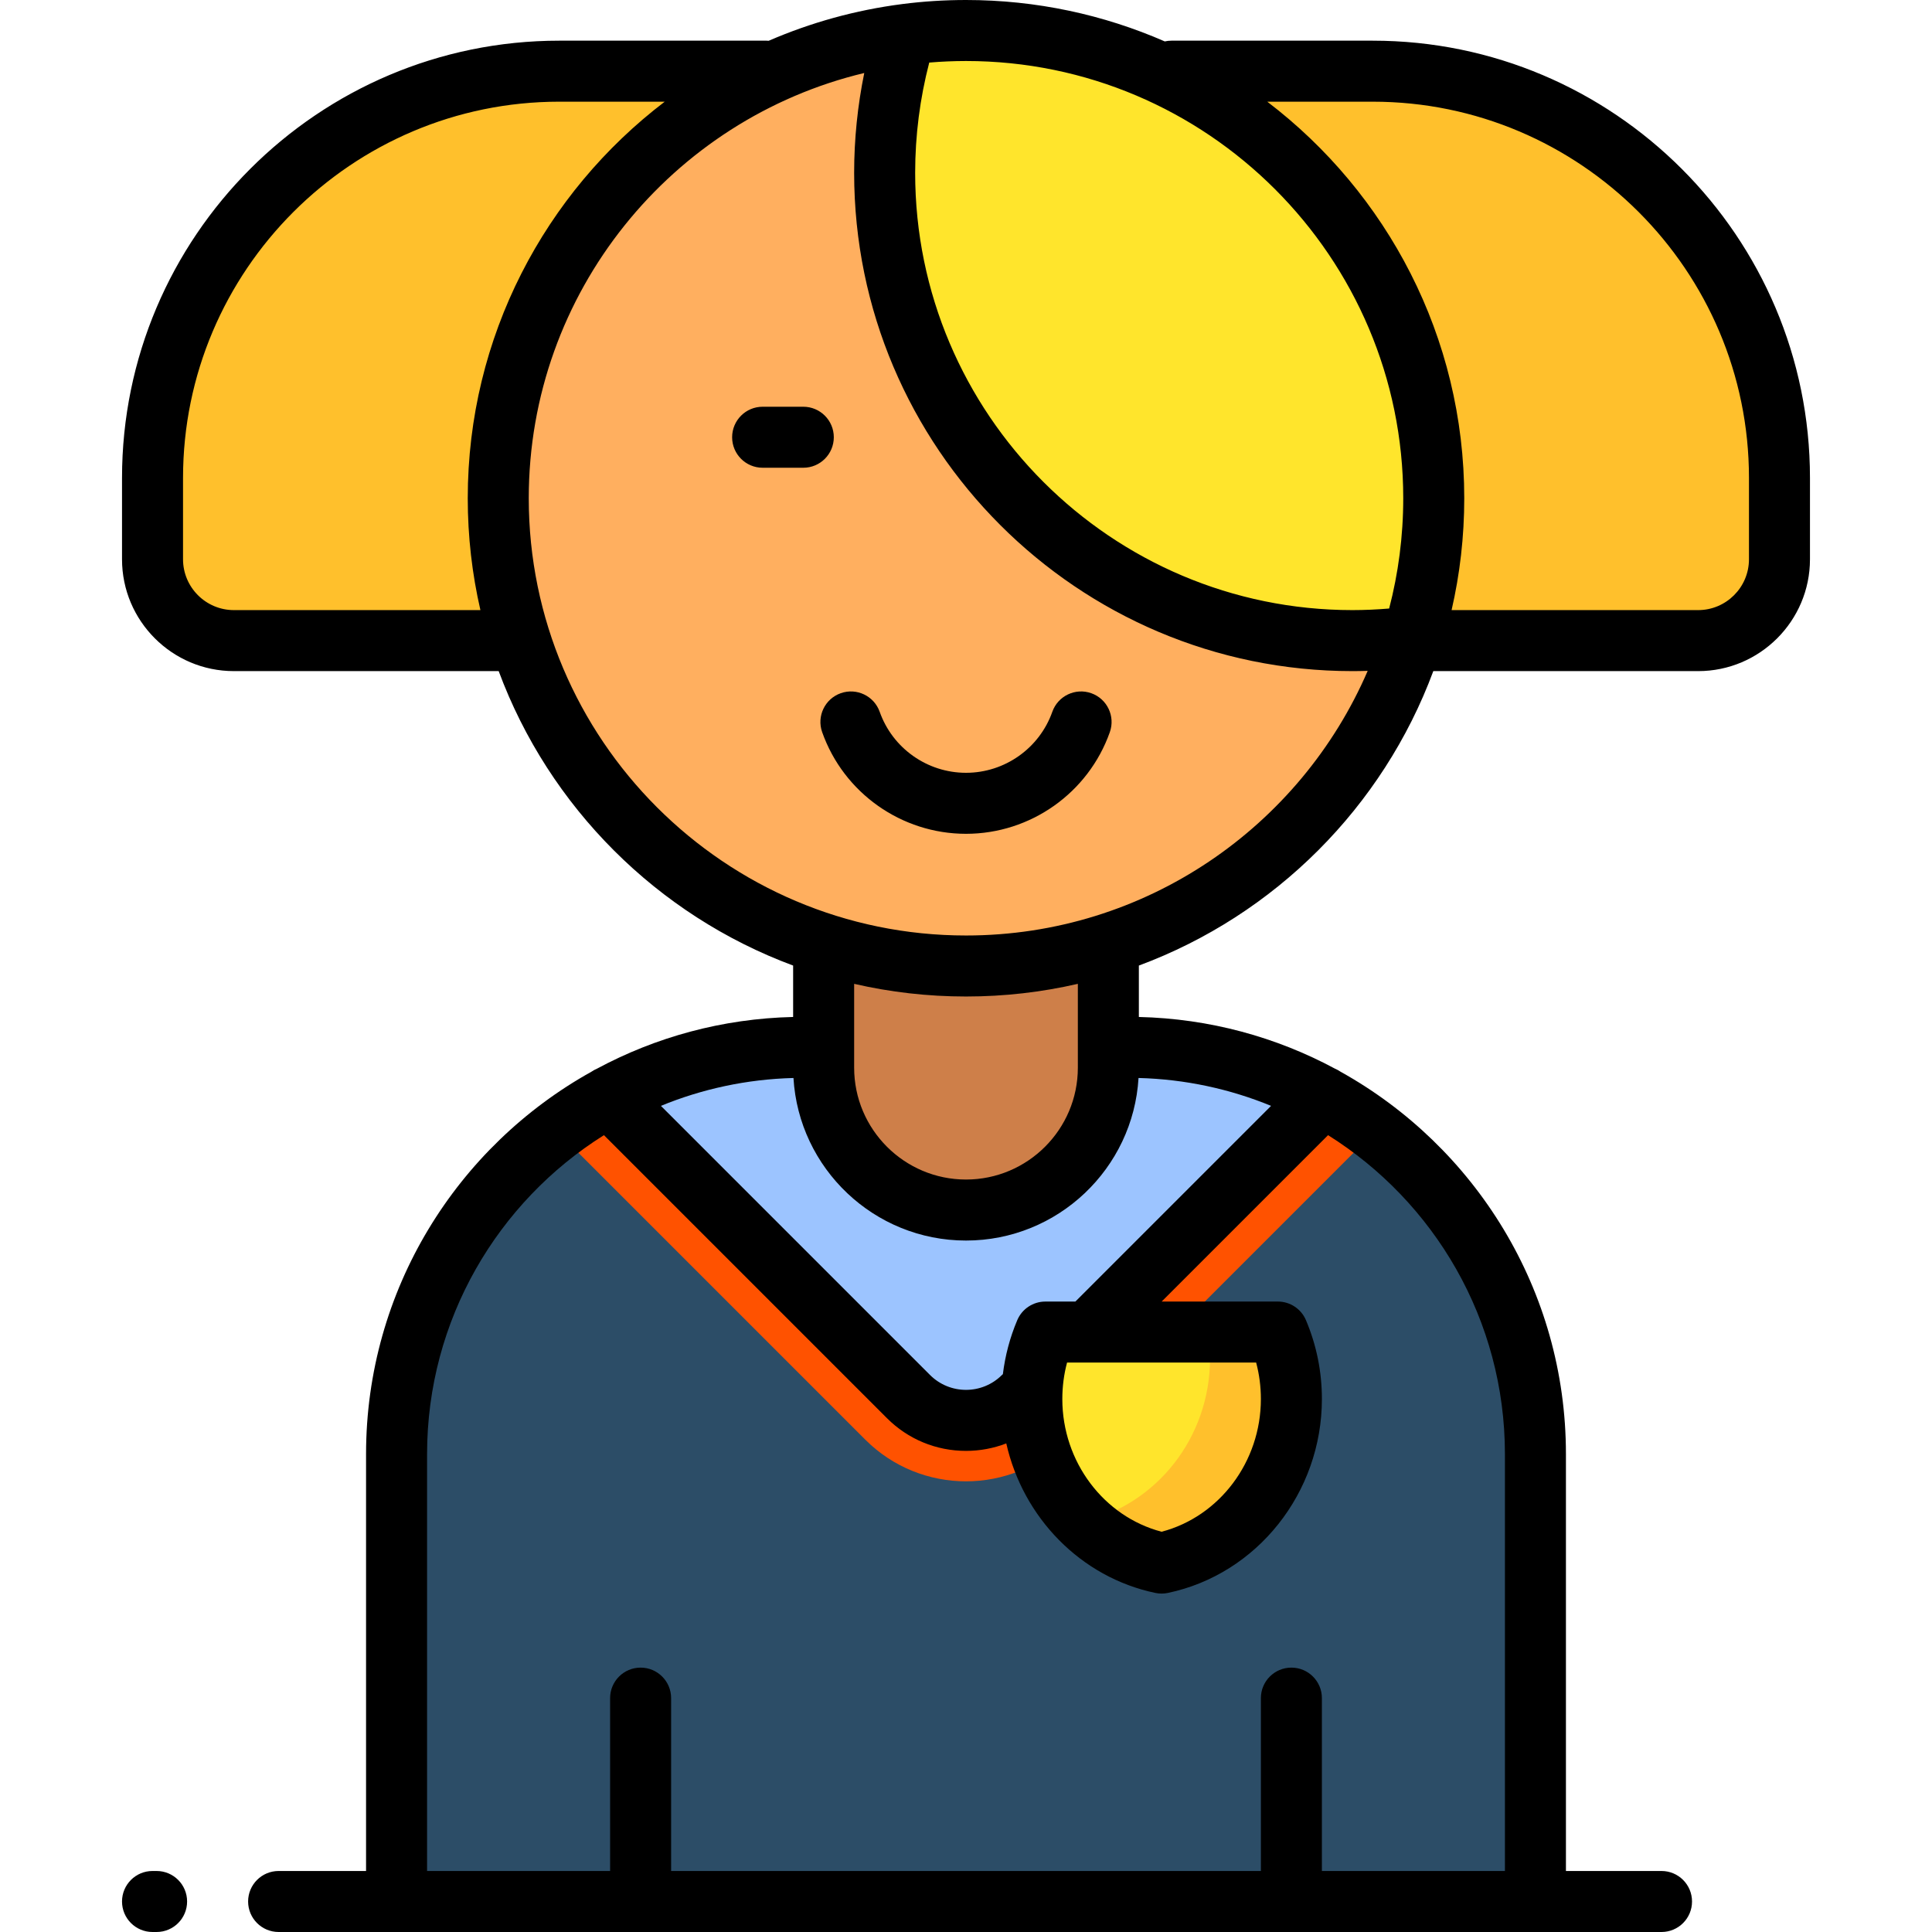
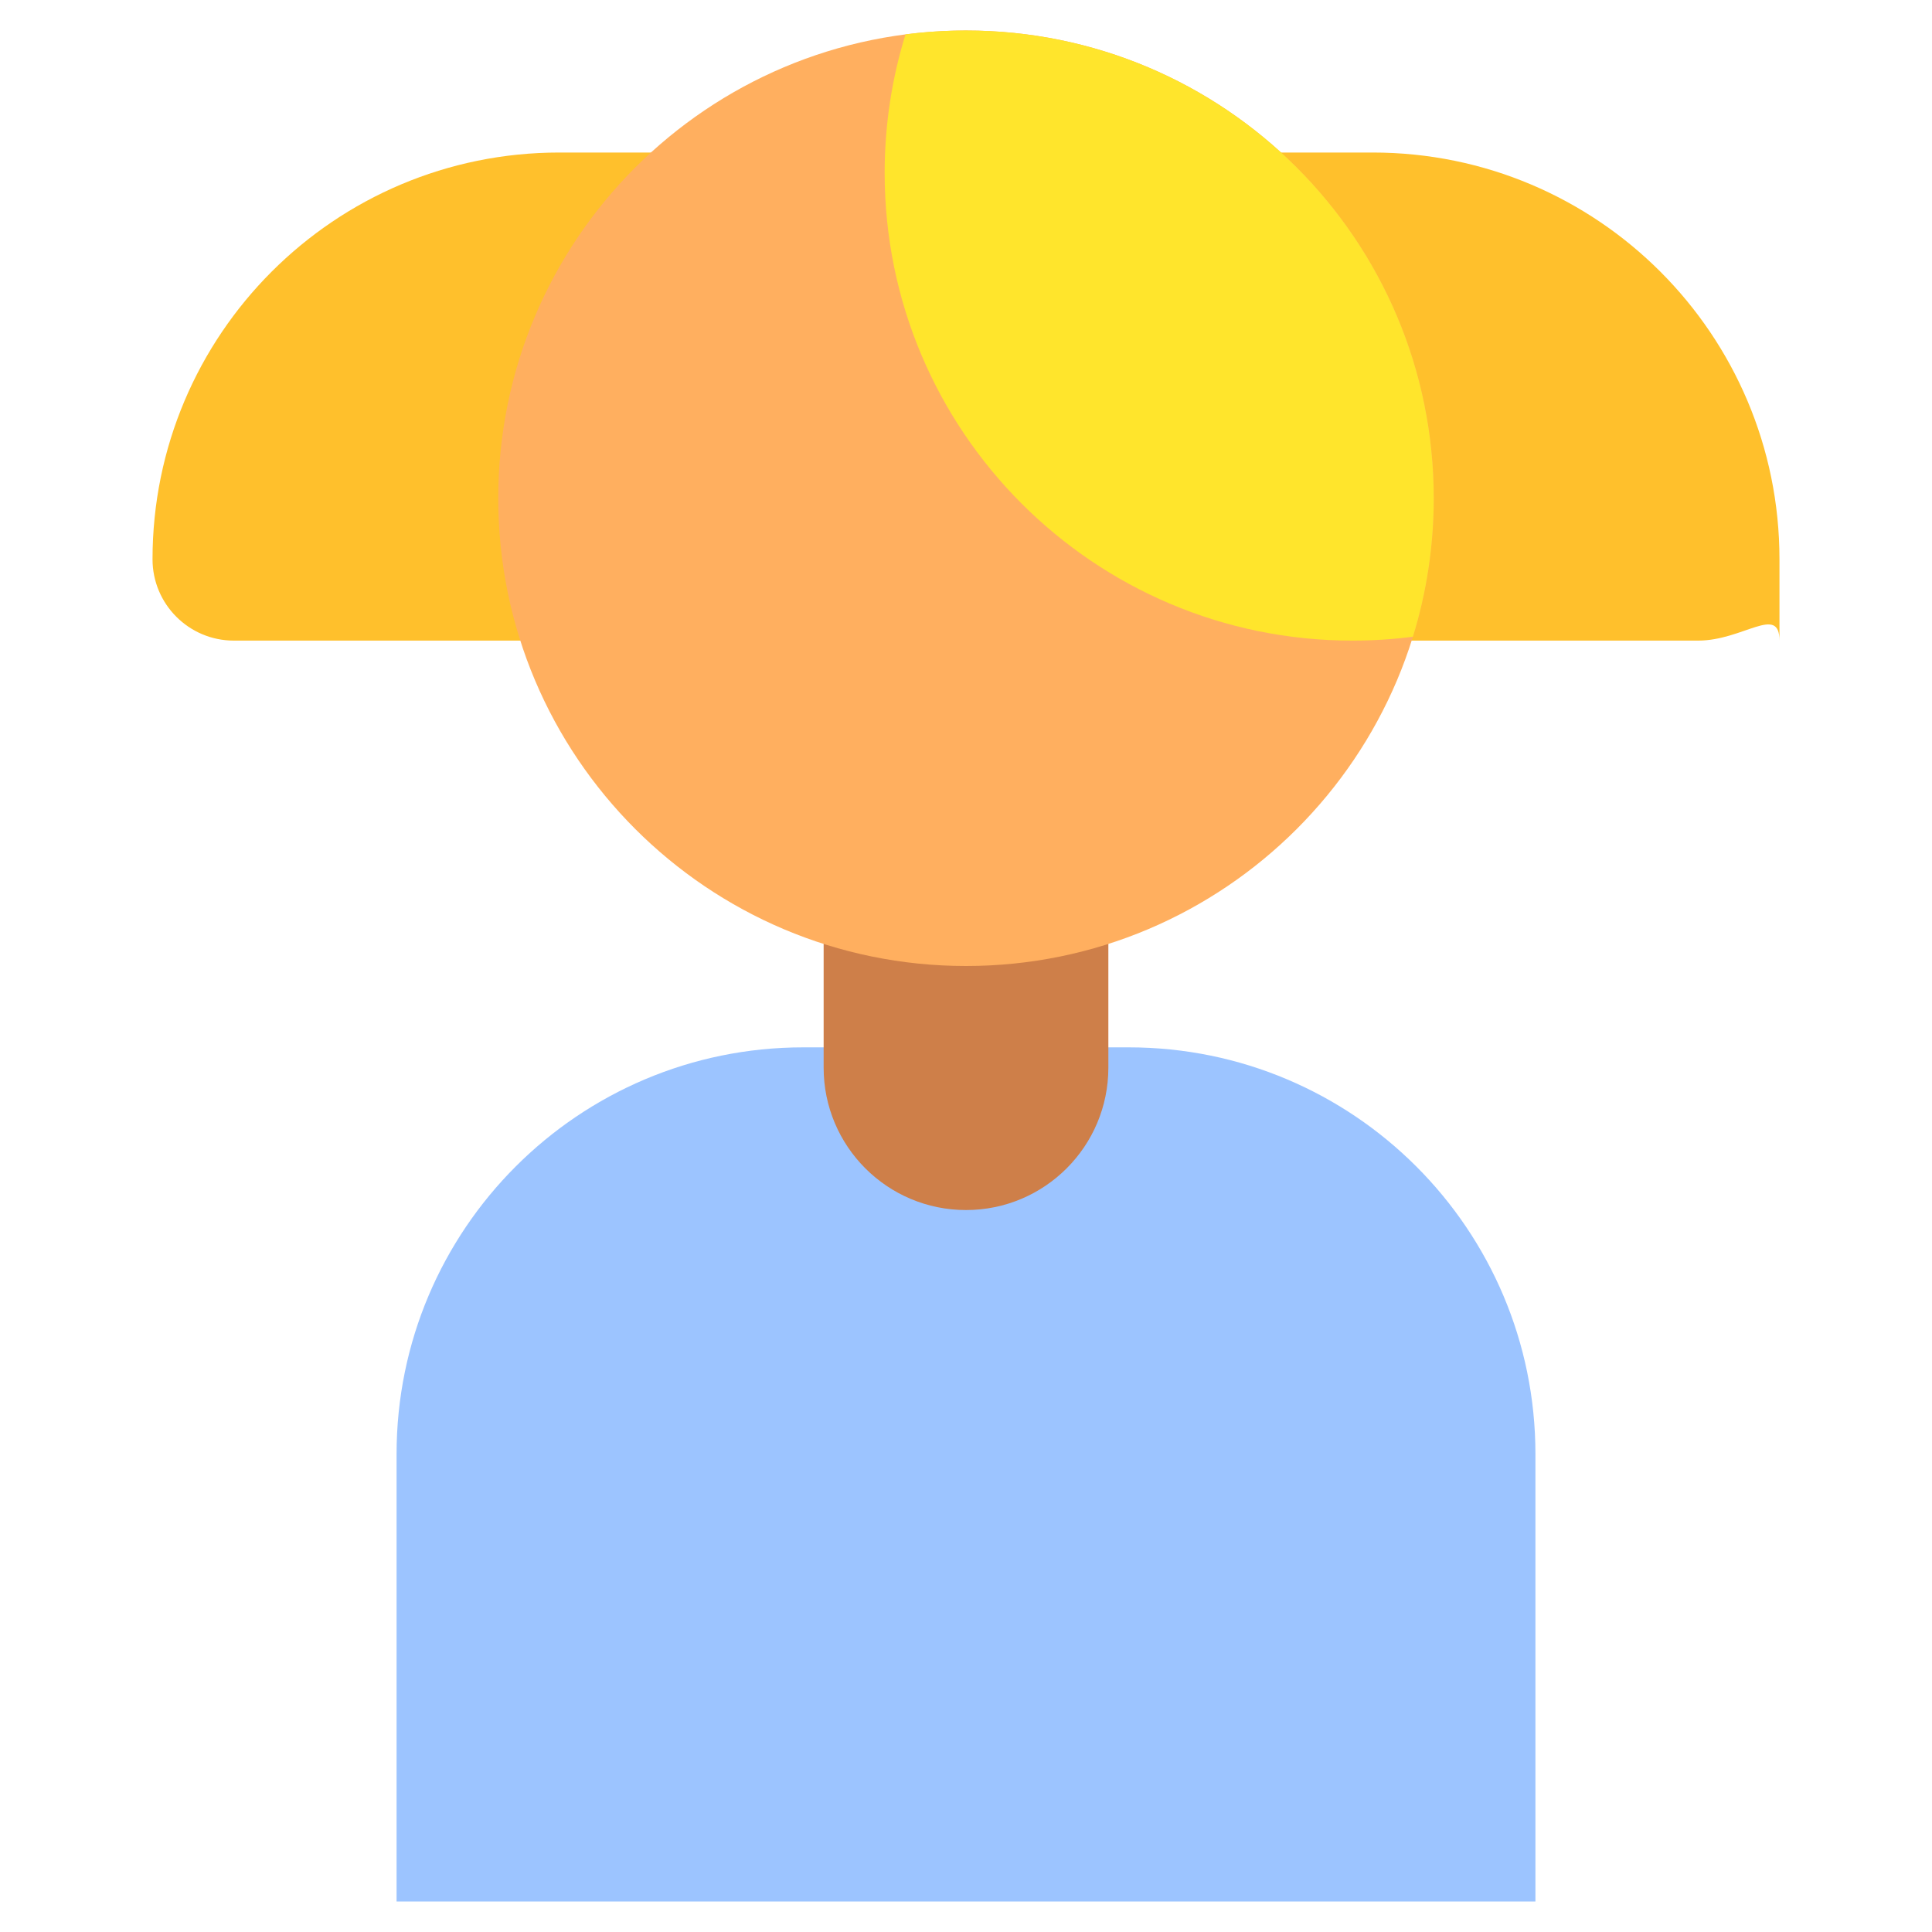
<svg xmlns="http://www.w3.org/2000/svg" version="1.1" id="Layer_1" x="0px" y="0px" viewBox="0 0 512 512" style="enable-background:new 0 0 512 512;" xml:space="preserve">
  <path style="fill:#9CC4FF;" d="M406.905,385.347v118.568H105.095V385.347c0-59.53,48.259-107.789,107.789-107.789h86.232  C358.646,277.558,406.905,325.817,406.905,385.347z" />
-   <path style="fill:#FF5200;" d="M406.905,385.347v118.568H105.095V385.347c0-40.852,22.727-76.395,56.227-94.678l79.434,79.434  c8.418,8.418,22.069,8.418,30.487,0l79.434-79.434C384.178,308.953,406.905,344.495,406.905,385.347z" />
-   <path style="fill:#2C4D67;" d="M406.905,385.347v118.568H105.095V385.347c0-35.057,16.746-66.194,42.665-85.878  c0.606,0.931,1.312,1.816,2.129,2.633l79.434,79.434c7.354,7.354,17.016,11.032,26.677,11.032c9.661,0,19.321-3.678,26.677-11.032  l79.434-79.434c0.817-0.817,1.523-1.702,2.129-2.633C390.159,319.154,406.905,350.29,406.905,385.347z" />
  <path style="fill:#CE7F49;" d="M256,320.674L256,320.674c-20.836,0-37.726-16.891-37.726-37.726v-43.116  c0-20.836,16.891-37.726,37.726-37.726l0,0c20.836,0,37.726,16.891,37.726,37.726v43.116  C293.726,303.783,276.836,320.674,256,320.674z" />
-   <path style="fill:#FFC02C;" d="M338.643,353.01c2.302,5.436,3.588,11.434,3.588,17.746c0,21.463-14.77,39.365-34.395,43.476  c-19.624-4.111-34.395-22.013-34.395-43.476c0-6.311,1.286-12.311,3.588-17.746H338.643z" />
-   <path style="fill:#FFE52C;" d="M277.03,353.01h43.114c0.348,2.269,0.53,4.596,0.53,6.967c0,21.136-14.328,38.81-33.507,43.269  c-8.441-8.1-13.725-19.656-13.725-32.49C273.441,364.445,274.727,358.446,277.03,353.01z" />
-   <path style="fill:#FFC02C;" d="M450.021,169.768H61.979c-11.906,0-21.558-9.651-21.558-21.558v-21.558  c0-59.53,48.26-107.789,107.789-107.789h215.579c59.53,0,107.789,48.259,107.789,107.789v21.558  C471.579,160.117,461.927,169.768,450.021,169.768z" />
+   <path style="fill:#FFC02C;" d="M450.021,169.768H61.979c-11.906,0-21.558-9.651-21.558-21.558c0-59.53,48.26-107.789,107.789-107.789h215.579c59.53,0,107.789,48.259,107.789,107.789v21.558  C471.579,160.117,461.927,169.768,450.021,169.768z" />
  <path style="fill:#FFAF5F;" d="M379.958,132.042C379.958,200.502,324.46,256,256,256s-123.958-55.498-123.958-123.958  S187.54,8.084,256,8.084S379.958,63.582,379.958,132.042z" />
  <path style="fill:#FFE52C;" d="M379.958,132.042c0,12.776-1.935,25.1-5.524,36.696c-5.249,0.678-10.6,1.03-16.034,1.03  c-68.46,0-123.958-55.498-123.958-123.958c0-12.776,1.935-25.1,5.524-36.696c5.249-0.678,10.6-1.03,16.034-1.03  C324.46,8.084,379.958,63.582,379.958,132.042z" />
-   <path d="M363.789,10.779h-53.356c-0.604,0-1.19,0.071-1.756,0.197C292.531,3.922,274.717,0,256,0  c-5.701,0-11.319,0.363-16.831,1.068c-0.017,0.002-0.034,0.005-0.053,0.008C226.695,2.668,214.811,6,203.71,10.806  c-0.175-0.012-0.349-0.027-0.527-0.027h-54.973c-63.893,0-115.874,51.981-115.874,115.874v21.558  c0,16.344,13.297,29.642,29.642,29.642h70.178c13.366,36.017,42.015,64.667,78.032,78.032v13.624  c-18.767,0.43-36.444,5.346-52.003,13.713c-0.501,0.21-0.985,0.476-1.444,0.792c-35.592,19.798-59.732,57.798-59.732,101.334  v110.484H73.836c-4.465,0-8.084,3.618-8.084,8.084S69.371,512,73.836,512H440.32c4.465,0,8.084-3.618,8.084-8.084  s-3.62-8.084-8.084-8.084h-25.331V385.347c0-43.536-24.138-81.535-59.73-101.333c-0.46-0.317-0.944-0.584-1.448-0.794  c-15.558-8.367-33.235-13.282-52.001-13.712v-13.623c36.017-13.365,64.667-42.015,78.032-78.032h70.178  c16.345,0,29.642-13.298,29.642-29.642v-21.558C479.663,62.76,427.683,10.779,363.789,10.779z M371.874,132.042  c0,10.09-1.3,19.883-3.735,29.222c-3.241,0.269-6.499,0.42-9.739,0.42c-63.893,0-115.874-51.981-115.874-115.874  c0-9.919,1.263-19.725,3.733-29.229c3.212-0.268,6.46-0.413,9.741-0.413C319.893,16.168,371.874,68.15,371.874,132.042z   M61.979,161.684c-7.43,0-13.474-6.044-13.474-13.474v-21.558c0-54.978,44.727-99.705,99.705-99.705h27.949  c-31.699,24.141-52.201,62.266-52.201,105.095c0,10.188,1.162,20.11,3.357,29.642H61.979z M301.722,285.677  c12.4,0.319,24.242,2.921,35.127,7.388l-51.862,51.862h-7.958c-3.247,0-6.177,1.942-7.444,4.931  c-1.946,4.594-3.209,9.386-3.811,14.306c-0.082,0.075-0.167,0.143-0.247,0.223c-5.254,5.255-13.801,5.255-19.055,0l-71.322-71.322  c10.886-4.468,22.726-7.069,35.128-7.388c1.417,23.993,21.379,43.081,45.722,43.081S300.305,309.669,301.722,285.677z   M282.78,361.095h50.112c0.833,3.129,1.255,6.363,1.255,9.662c0,16.619-10.966,31.136-26.31,35.172  c-15.345-4.036-26.311-18.553-26.311-35.172C281.526,367.458,281.947,364.224,282.78,361.095z M398.821,385.347v110.484h-48.505  v-45.811c0-4.466-3.62-8.084-8.084-8.084s-8.084,3.618-8.084,8.084v45.811H177.853v-45.811c0-4.466-3.62-8.084-8.084-8.084  c-4.465,0-8.084,3.618-8.084,8.084v45.811h-48.505V385.347c0-35.586,18.742-66.87,46.871-84.518l74.99,74.99  c5.599,5.598,13.043,8.681,20.96,8.681c3.71,0,7.312-0.686,10.673-1.98c4.43,19.626,19.688,35.472,39.506,39.624  c0.546,0.114,1.102,0.171,1.658,0.171s1.111-0.057,1.658-0.171c23.653-4.956,40.821-26.569,40.821-51.389  c0-7.243-1.423-14.275-4.227-20.899c-1.267-2.989-4.198-4.931-7.444-4.931h-30.79l44.097-44.097  C380.079,318.477,398.821,349.762,398.821,385.347z M285.642,282.947c0,16.344-13.297,29.642-29.642,29.642  s-29.642-13.298-29.642-29.642v-22.22c9.532,2.195,19.454,3.357,29.642,3.357s20.11-1.162,29.642-3.357V282.947z M256,247.916  c-63.893,0-115.874-51.981-115.874-115.874c0-54.612,37.979-100.514,88.911-112.699c-1.767,8.676-2.68,17.532-2.68,26.468  c0,72.809,59.234,132.042,132.042,132.042c1.348,0,2.7-0.024,4.053-0.066C344.677,218.996,303.655,247.916,256,247.916z   M463.495,148.211c0,7.43-6.044,13.474-13.474,13.474h-65.336c2.195-9.532,3.357-19.454,3.357-29.642  c0-42.829-20.503-80.954-52.201-105.095h27.949c54.978,0,99.705,44.727,99.705,99.705V148.211z M294.119,194.022  c-5.697,16.117-21.016,26.946-38.119,26.946s-32.422-10.83-38.119-26.946c-1.487-4.209,0.719-8.828,4.928-10.317  c4.207-1.488,8.828,0.719,10.317,4.927c3.418,9.671,12.611,16.167,22.875,16.167c10.264,0,19.457-6.496,22.875-16.167  c1.489-4.208,6.106-6.416,10.317-4.927C293.401,185.194,295.607,189.813,294.119,194.022z M212.884,123.958h-10.779  c-4.465,0-8.084-3.618-8.084-8.084s3.62-8.084,8.084-8.084h10.779c4.465,0,8.084,3.618,8.084,8.084S217.349,123.958,212.884,123.958  z M49.583,503.916c0,4.466-3.62,8.084-8.084,8.084h-1.078c-4.465,0-8.084-3.618-8.084-8.084s3.62-8.084,8.084-8.084h1.078  C45.964,495.832,49.583,499.45,49.583,503.916z" />
  <g>
</g>
  <g>
</g>
  <g>
</g>
  <g>
</g>
  <g>
</g>
  <g>
</g>
  <g>
</g>
  <g>
</g>
  <g>
</g>
  <g>
</g>
  <g>
</g>
  <g>
</g>
  <g>
</g>
  <g>
</g>
  <g>
</g>
</svg>